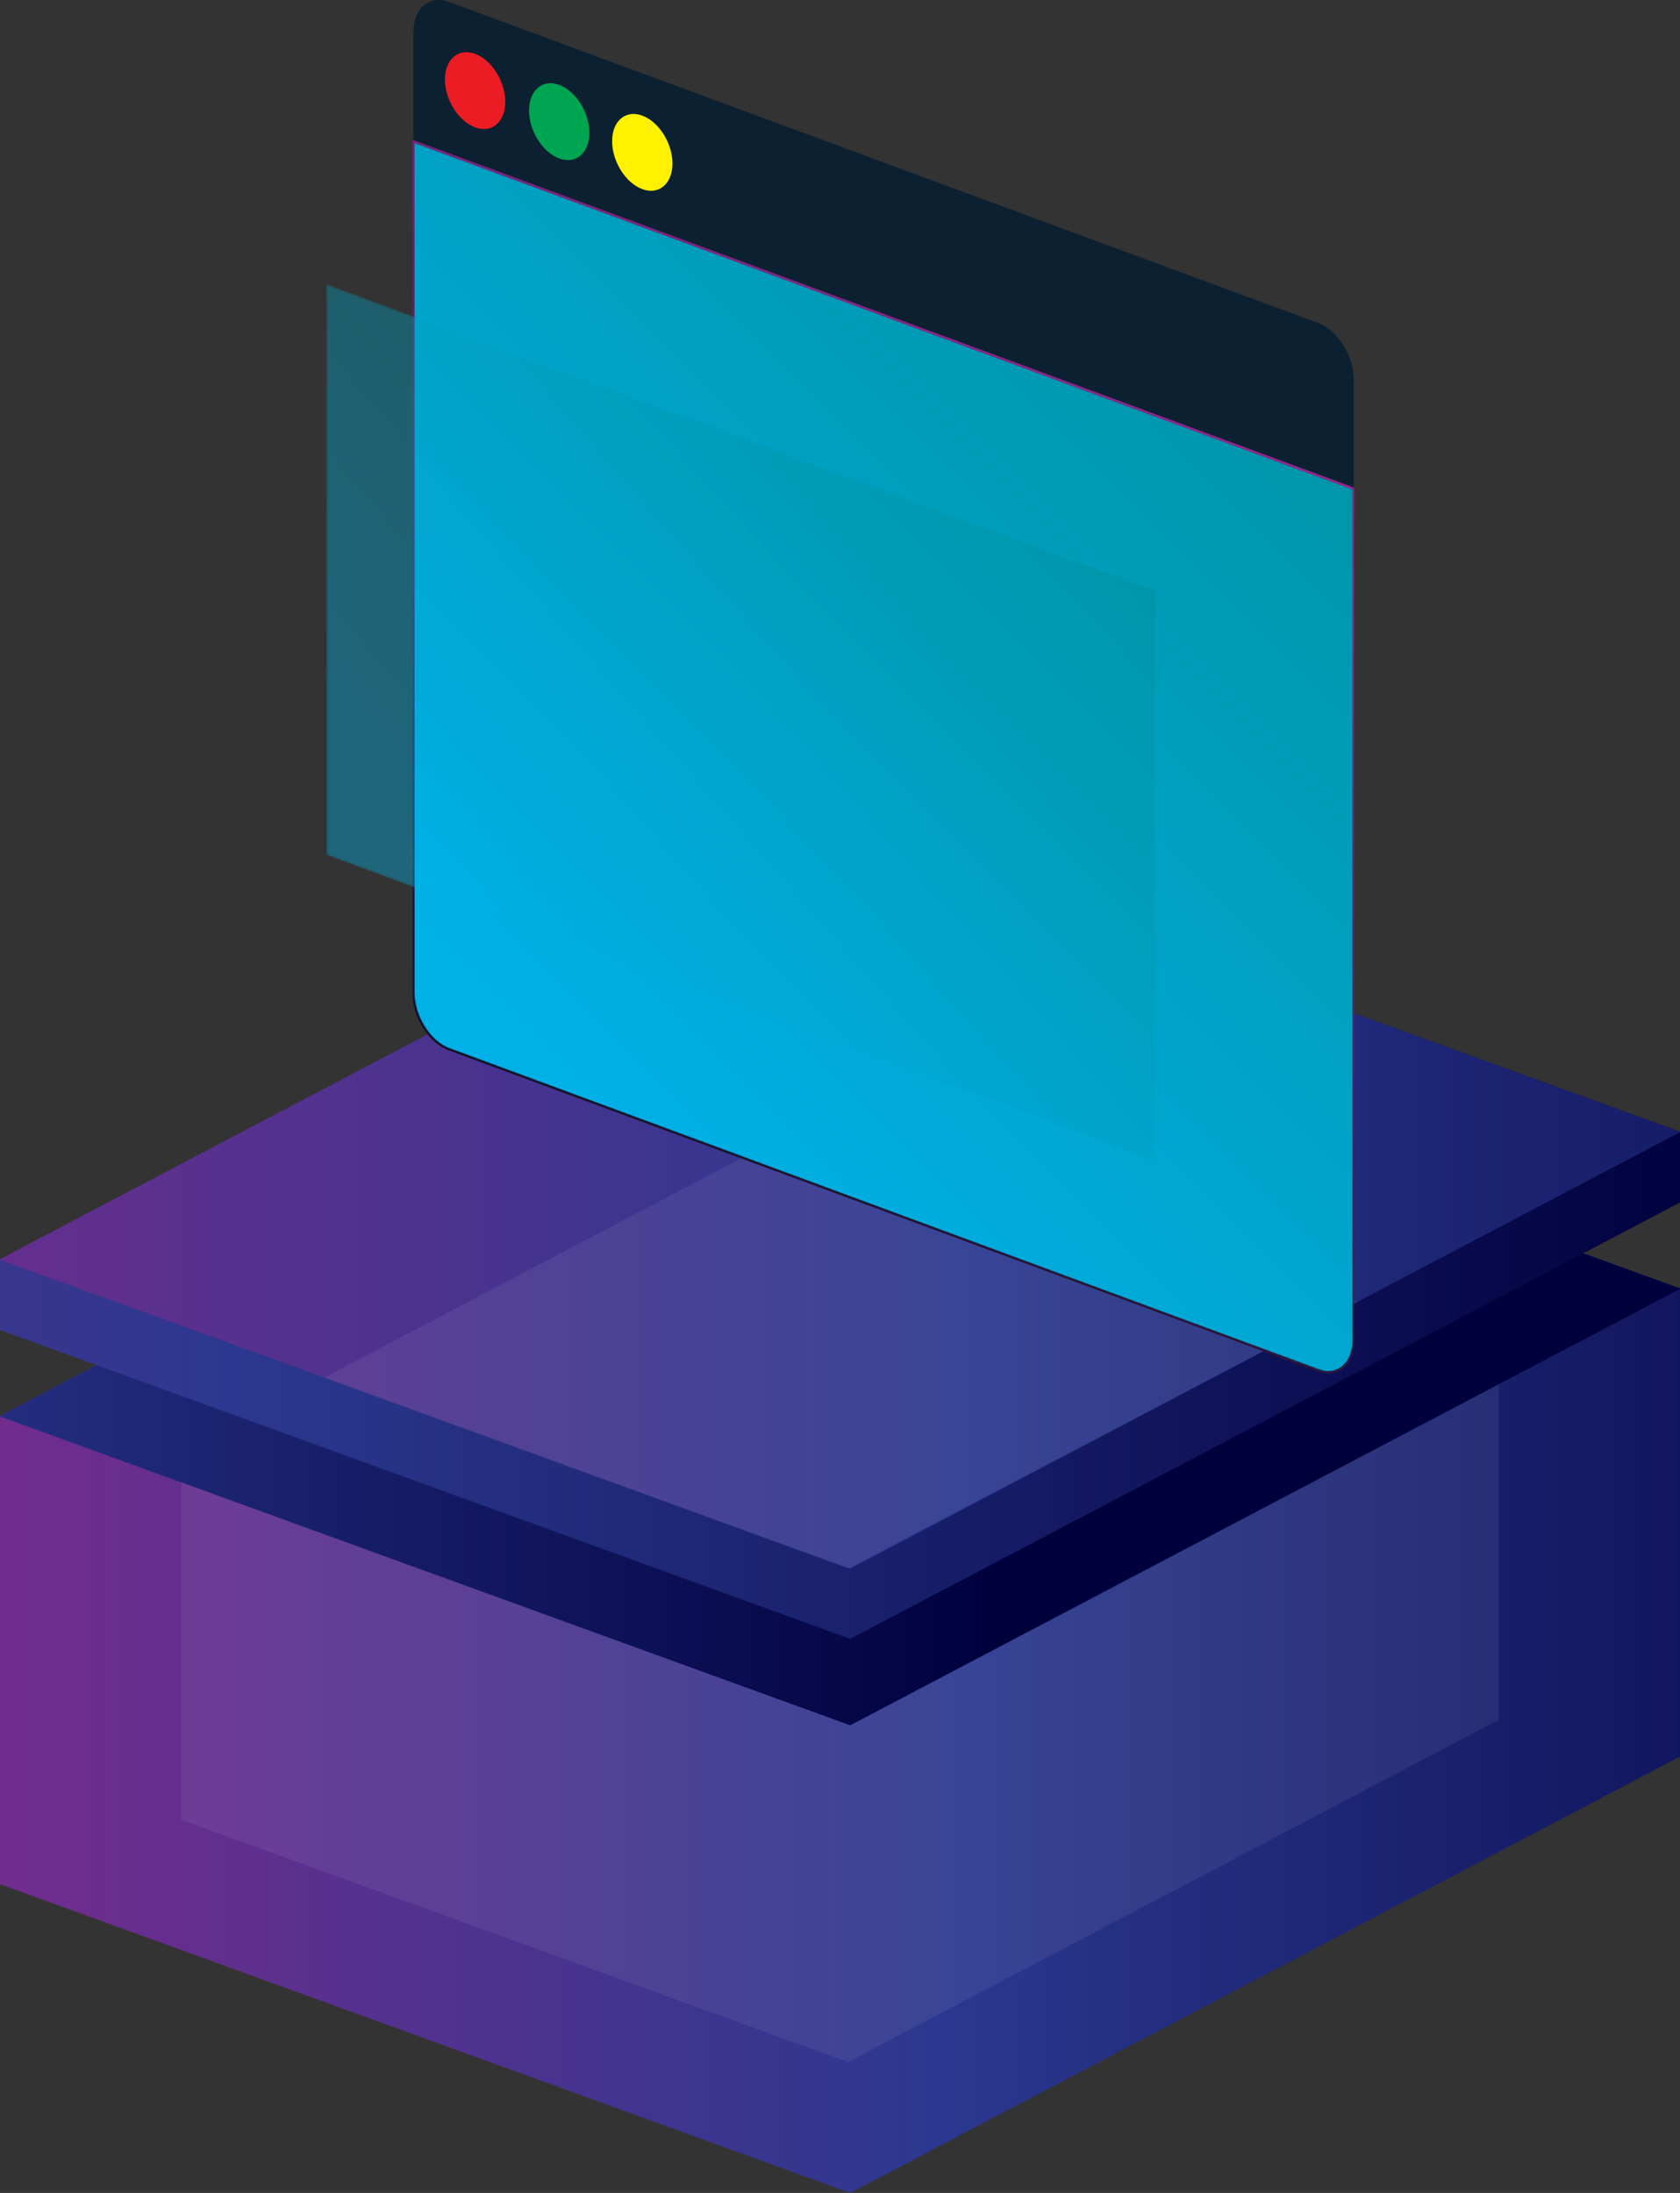
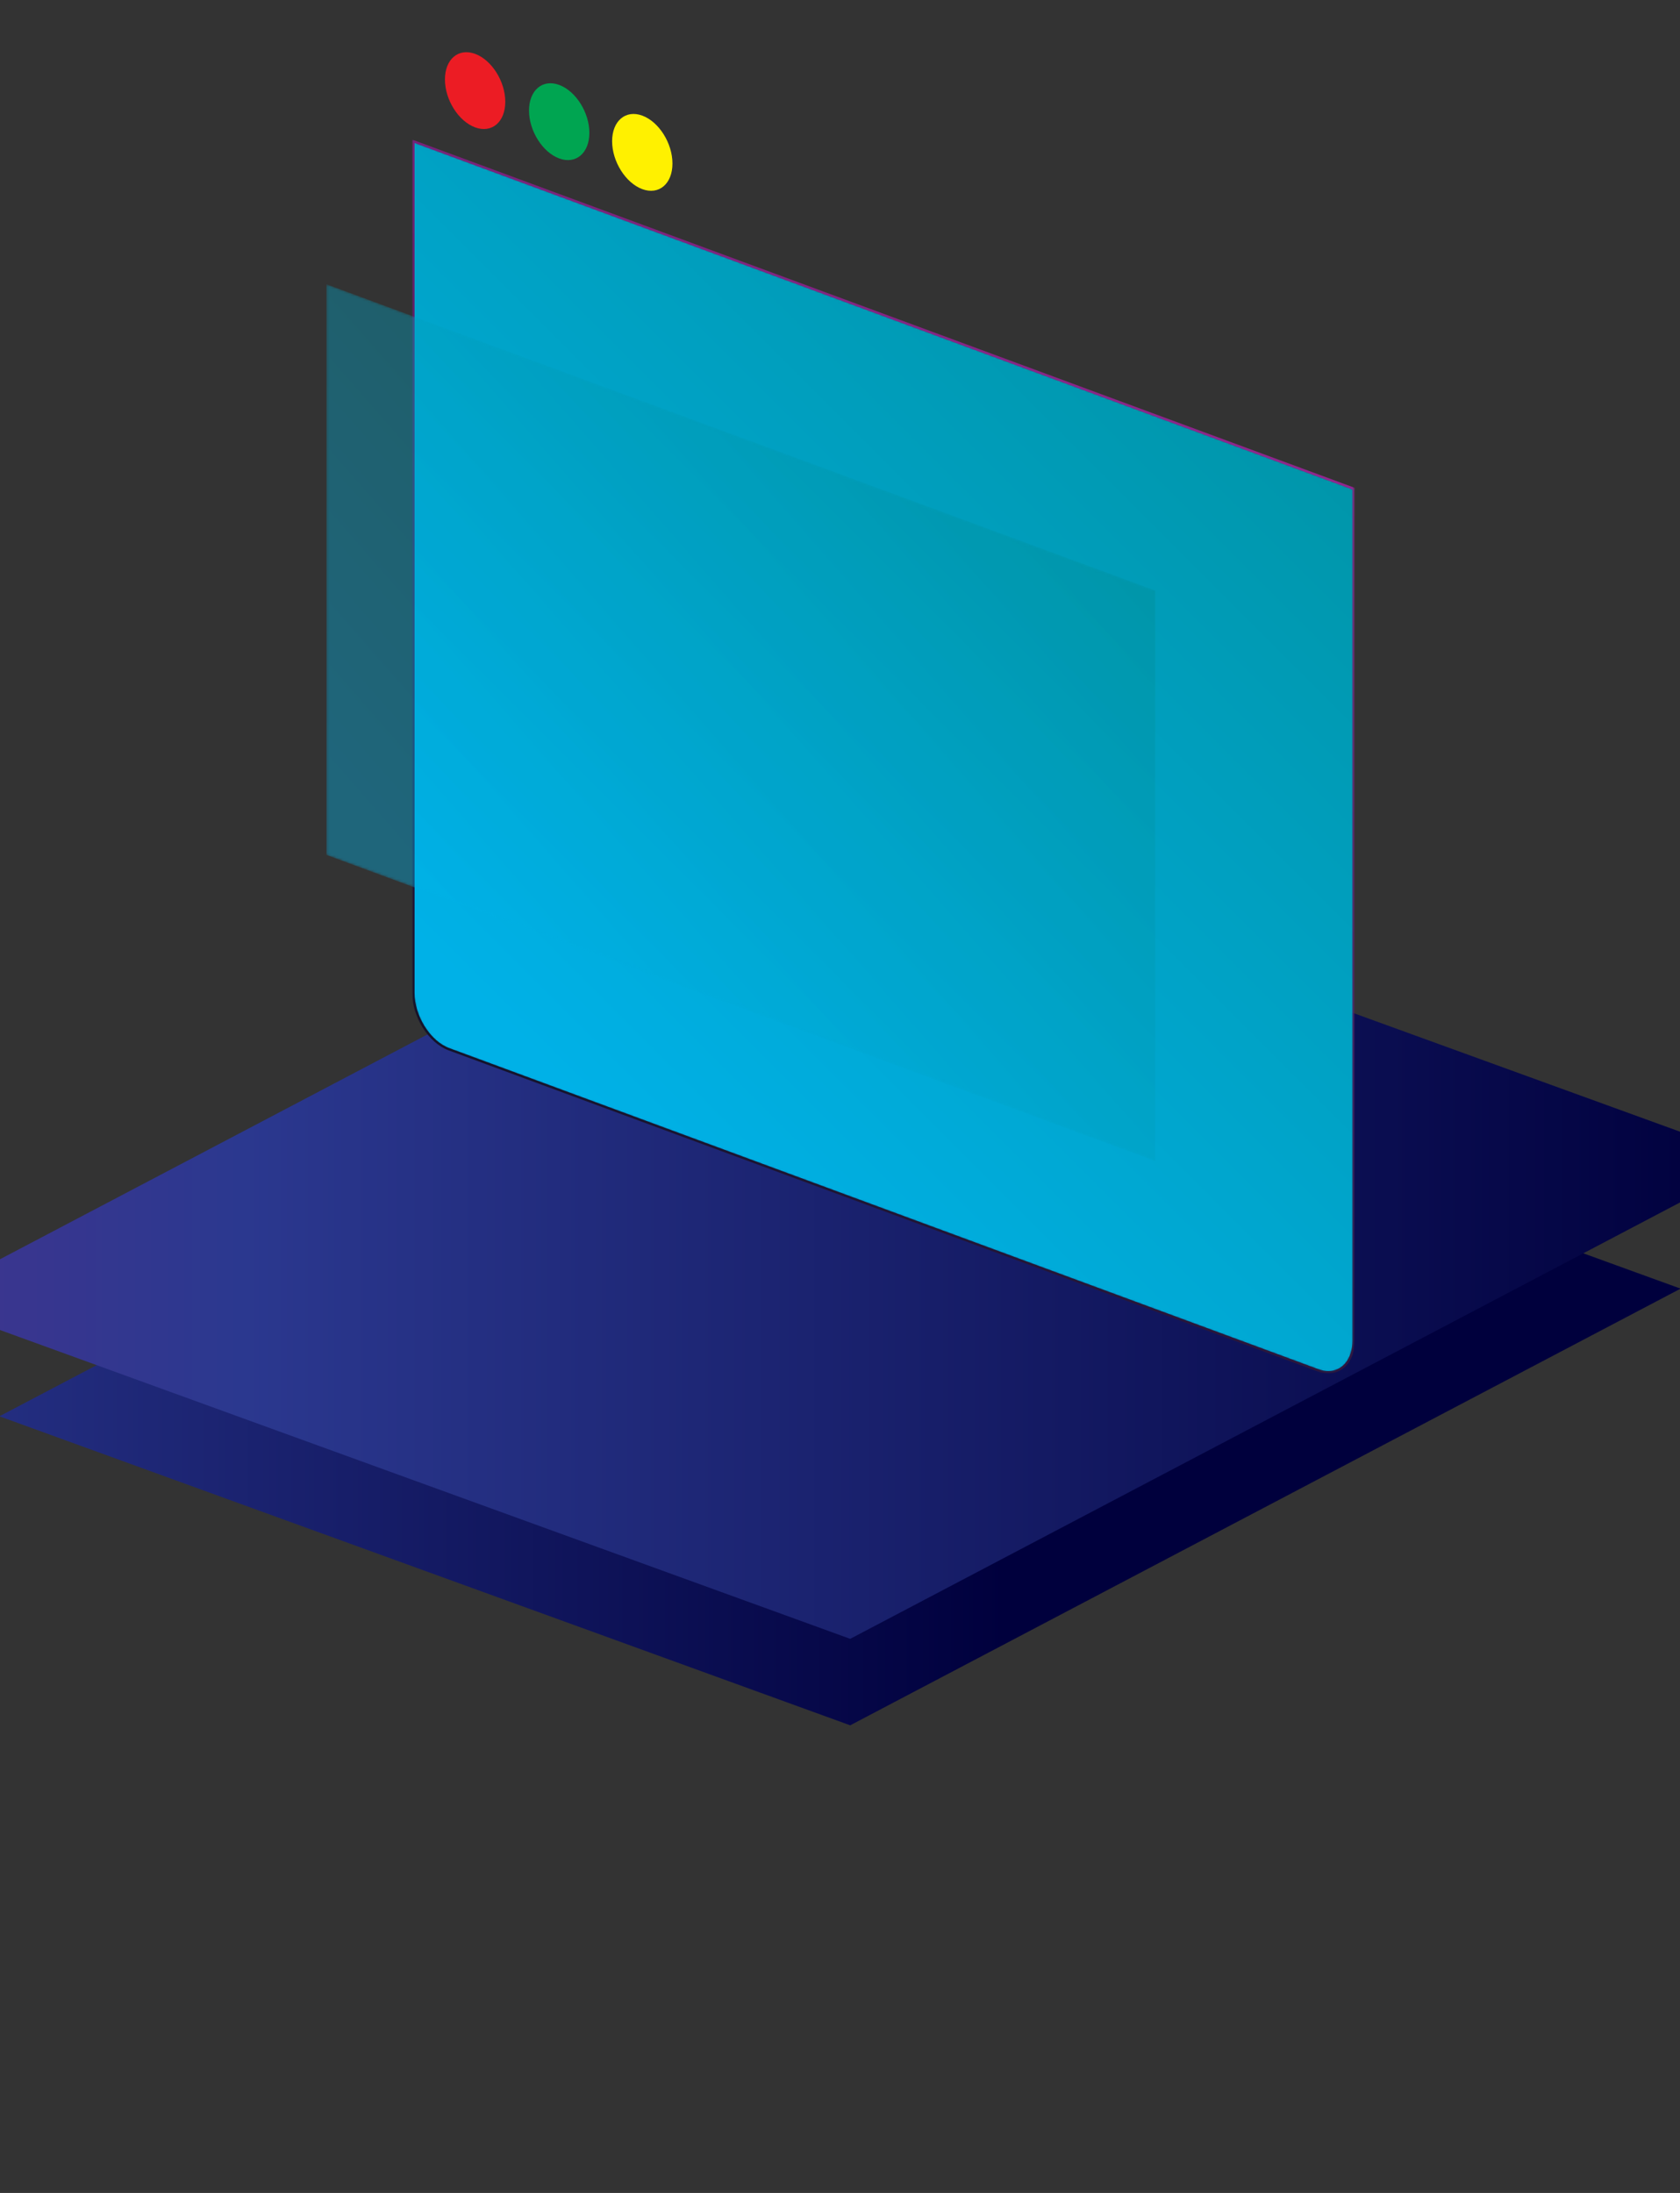
<svg xmlns="http://www.w3.org/2000/svg" xmlns:xlink="http://www.w3.org/1999/xlink" version="1.1" id="Calque_1" x="0px" y="0px" width="706.652px" height="922.31px" viewBox="0 0 706.652 922.31" enable-background="new 0 0 706.652 922.31" xml:space="preserve">
  <rect x="0" y="0" width="706.652" height="922.31" fill="#333333" stroke="none" />
  <g>
    <defs>
      <rect id="SVGID_1_" width="706.652" height="922.31" />
    </defs>
    <clipPath id="SVGID_2_">
      <use xlink:href="#SVGID_1_" overflow="visible" />
    </clipPath>
    <g clip-path="url(#SVGID_2_)">
      <defs>
-         <polygon id="SVGID_3_" points="0,595.527 0,792.43 357.613,922.31 706.652,738.785 706.652,541.883 349.039,412.002    " />
-       </defs>
+         </defs>
      <clipPath id="SVGID_4_">
        <use xlink:href="#SVGID_3_" overflow="visible" />
      </clipPath>
      <linearGradient id="SVGID_5_" gradientUnits="userSpaceOnUse" x1="0" y1="922.31" x2="1" y2="922.31" gradientTransform="matrix(1070.721 20.354 20.354 -1070.721 -18932.541 988194.125)">
        <stop offset="0" style="stop-color:#90278E" />
        <stop offset="0.525" style="stop-color:#2B388F" />
        <stop offset="1" style="stop-color:#00003D" />
      </linearGradient>
      <polygon clip-path="url(#SVGID_4_)" fill="url(#SVGID_5_)" points="0.255,398.574 716.35,412.187 706.396,935.739 -9.697,922.125       " />
    </g>
    <g clip-path="url(#SVGID_2_)">
      <defs>
-         <rect id="SVGID_6_" width="706.652" height="922.31" />
-       </defs>
+         </defs>
      <clipPath id="SVGID_7_">
        <use xlink:href="#SVGID_6_" overflow="visible" />
      </clipPath>
      <g opacity="0.07" clip-path="url(#SVGID_7_)">
        <g>
          <defs>
            <rect id="SVGID_8_" x="76.266" y="467.077" width="554.12" height="400.158" />
          </defs>
          <clipPath id="SVGID_9_">
            <use xlink:href="#SVGID_8_" overflow="visible" />
          </clipPath>
          <polygon clip-path="url(#SVGID_9_)" fill="#FFFFFF" points="349.964,467.078 76.266,610.988 76.266,765.389 356.688,867.235       630.387,723.325 630.387,568.923     " />
        </g>
      </g>
    </g>
    <g clip-path="url(#SVGID_2_)">
      <defs>
        <polygon id="SVGID_10_" points="0,595.527 0,595.75 357.613,725.629 706.652,542.104 706.652,541.883 349.039,412.002    " />
      </defs>
      <clipPath id="SVGID_11_">
        <use xlink:href="#SVGID_10_" overflow="visible" />
      </clipPath>
      <linearGradient id="SVGID_12_" gradientUnits="userSpaceOnUse" x1="0" y1="922.31" x2="1" y2="922.31" gradientTransform="matrix(1065.078 20.247 20.247 -1065.078 -19312.6 982882.25)">
        <stop offset="0" style="stop-color:#90278E" />
        <stop offset="0.525" style="stop-color:#2B388F" />
        <stop offset="1" style="stop-color:#00003D" />
      </linearGradient>
      <polygon clip-path="url(#SVGID_11_)" fill="url(#SVGID_12_)" points="0.255,398.574 712.611,412.115 706.396,739.057     -5.96,725.516   " />
    </g>
    <g clip-path="url(#SVGID_2_)">
      <defs>
        <polygon id="SVGID_13_" points="0,529.607 0,559.376 357.613,689.257 706.652,505.731 706.652,475.961 349.039,346.081    " />
      </defs>
      <clipPath id="SVGID_14_">
        <use xlink:href="#SVGID_13_" overflow="visible" />
      </clipPath>
      <linearGradient id="SVGID_15_" gradientUnits="userSpaceOnUse" x1="0" y1="922.309" x2="1" y2="922.309" gradientTransform="matrix(1298.918 23.51 23.51 -1298.918 -22254.701 1198505.875)">
        <stop offset="0" style="stop-color:#90278E" />
        <stop offset="0.525" style="stop-color:#2B388F" />
        <stop offset="1" style="stop-color:#00003D" />
      </linearGradient>
      <polygon clip-path="url(#SVGID_14_)" fill="url(#SVGID_15_)" points="0.231,333.295 712.861,346.193 706.421,702.043     -6.209,689.145   " />
    </g>
    <g clip-path="url(#SVGID_2_)">
      <defs>
-         <polygon id="SVGID_16_" points="0,529.607 0,529.828 357.613,659.708 706.652,476.184 706.652,475.961 349.039,346.081    " />
-       </defs>
+         </defs>
      <clipPath id="SVGID_17_">
        <use xlink:href="#SVGID_16_" overflow="visible" />
      </clipPath>
      <linearGradient id="SVGID_18_" gradientUnits="userSpaceOnUse" x1="0" y1="922.31" x2="1" y2="922.31" gradientTransform="matrix(1297.934 23.492 23.492 -1297.934 -21943.281 1197588.75)">
        <stop offset="0" style="stop-color:#90278E" />
        <stop offset="0.525" style="stop-color:#2B388F" />
        <stop offset="1" style="stop-color:#00003D" />
      </linearGradient>
      <polygon clip-path="url(#SVGID_17_)" fill="url(#SVGID_18_)" points="0.231,333.295 712.326,346.184 706.421,672.495     -5.675,659.605   " />
    </g>
    <g clip-path="url(#SVGID_2_)">
      <defs>
        <rect id="SVGID_19_" width="706.652" height="922.31" />
      </defs>
      <clipPath id="SVGID_20_">
        <use xlink:href="#SVGID_19_" overflow="visible" />
      </clipPath>
      <g opacity="0.07" clip-path="url(#SVGID_20_)">
        <g>
          <defs>
-             <rect id="SVGID_21_" x="136.403" y="467.077" width="434.77" height="192.632" />
-           </defs>
+             </defs>
          <clipPath id="SVGID_22_">
            <use xlink:href="#SVGID_21_" overflow="visible" />
          </clipPath>
          <polygon clip-path="url(#SVGID_22_)" fill="#FFFFFF" points="349.964,467.078 136.402,579.369 356.688,659.708 571.174,547.417           " />
        </g>
      </g>
-       <path clip-path="url(#SVGID_20_)" fill="#0B2030" d="M554.414,135.846L188.866,0.818c-8.238-3.043-14.979,2.678-14.979,12.714    v45.91l395.506,146.094v-45.91C569.393,149.59,562.651,138.889,554.414,135.846" />
    </g>
    <g clip-path="url(#SVGID_2_)">
      <defs>
        <path id="SVGID_23_" d="M173.886,417.563c0,10.004,6.741,20.678,14.98,23.721l365.548,135.028     c8.238,3.043,14.978-2.652,14.978-12.656V205.537L173.886,59.442V417.563z" />
      </defs>
      <clipPath id="SVGID_24_">
        <use xlink:href="#SVGID_23_" overflow="visible" />
      </clipPath>
      <defs>
        <filter id="Adobe_OpacityMaskFilter" filterUnits="userSpaceOnUse" x="-84.973" y="-139.113" width="913.224" height="917.024">
          <feColorMatrix type="matrix" values="1 0 0 0 0  0 1 0 0 0  0 0 1 0 0  0 0 0 1 0" />
        </filter>
      </defs>
      <mask maskUnits="userSpaceOnUse" x="-84.973" y="-139.113" width="913.224" height="917.024" id="SVGID_25_">
        <g filter="url(#Adobe_OpacityMaskFilter)">
          <linearGradient id="SVGID_26_" gradientUnits="userSpaceOnUse" x1="0" y1="922.314" x2="1" y2="922.314" gradientTransform="matrix(-437.19 433.131 633.202 644.45 -583336.438 -594365)">
            <stop offset="0" style="stop-color:#FFFFFF" />
            <stop offset="1" style="stop-color:#000000" />
          </linearGradient>
          <polygon clip-path="url(#SVGID_24_)" fill="url(#SVGID_26_)" points="828.251,322.899 368.976,777.911 -84.973,315.898       374.302,-139.113     " />
        </g>
      </mask>
      <linearGradient id="SVGID_27_" gradientUnits="userSpaceOnUse" x1="0" y1="922.316" x2="1" y2="922.316" gradientTransform="matrix(-437.19 433.131 633.202 644.449 -583336.375 -594364.938)">
        <stop offset="0" style="stop-color:#00888B" />
        <stop offset="1" style="stop-color:#00B1E7" />
      </linearGradient>
      <polygon clip-path="url(#SVGID_24_)" mask="url(#SVGID_25_)" fill="url(#SVGID_27_)" points="828.251,322.899 368.976,777.911     -84.973,315.898 374.302,-139.113   " />
    </g>
    <g clip-path="url(#SVGID_2_)">
      <defs>
        <rect id="SVGID_28_" width="706.652" height="922.31" />
      </defs>
      <clipPath id="SVGID_29_">
        <use xlink:href="#SVGID_28_" overflow="visible" />
      </clipPath>
      <defs>
        <filter id="Adobe_OpacityMaskFilter_1_" filterUnits="userSpaceOnUse" x="173.387" y="58.724" width="396.506" height="518.908">
          <feColorMatrix type="matrix" values="1 0 0 0 0  0 1 0 0 0  0 0 1 0 0  0 0 0 1 0" />
        </filter>
      </defs>
      <mask maskUnits="userSpaceOnUse" x="173.387" y="58.724" width="396.506" height="518.908" id="SVGID_30_">
        <g filter="url(#Adobe_OpacityMaskFilter_1_)">
          <linearGradient id="SVGID_31_" gradientUnits="userSpaceOnUse" x1="0" y1="922.359" x2="1" y2="922.359" gradientTransform="matrix(-123.592 396.637 470.986 290.038 -433963.469 -267385.156)">
            <stop offset="0" style="stop-color:#FFFFFF" />
            <stop offset="1" style="stop-color:#000000" />
          </linearGradient>
          <polygon clip-path="url(#SVGID_29_)" fill="url(#SVGID_31_)" points="947.775,148.486 592.886,1287.415 -241.124,773.824       113.766,-365.104     " />
        </g>
      </mask>
      <linearGradient id="SVGID_32_" gradientUnits="userSpaceOnUse" x1="0" y1="922.311" x2="1" y2="922.311" gradientTransform="matrix(-123.592 396.638 470.986 290.037 -433963.375 -267384.719)">
        <stop offset="0" style="stop-color:#90278E" />
        <stop offset="1" style="stop-color:#12142A" />
      </linearGradient>
      <path clip-path="url(#SVGID_29_)" mask="url(#SVGID_30_)" fill="url(#SVGID_32_)" d="M554.414,576.313l-0.174,0.469    L188.692,441.754c-8.496-3.167-15.285-13.972-15.306-24.191V58.724l396.506,146.464v358.468    c-0.011,8.345-4.675,13.962-11.148,13.976c-1.437,0-2.95-0.276-4.504-0.851L554.414,576.313l0.173-0.47    c1.454,0.538,2.849,0.789,4.157,0.789c5.814-0.007,10.12-4.965,10.148-12.976V205.885L174.387,60.16v357.403    c-0.021,9.789,6.671,20.334,14.652,23.253l365.548,135.028L554.414,576.313z" />
      <path clip-path="url(#SVGID_29_)" fill="#EC1C24" d="M199.843,22.653c7.009,2.589,12.69,11.609,12.69,20.147    c0,8.538-5.681,13.36-12.69,10.771c-7.009-2.589-12.69-11.608-12.69-20.147C187.153,24.887,192.834,20.064,199.843,22.653" />
      <path clip-path="url(#SVGID_29_)" fill="#00A551" d="M235.21,35.717c7.009,2.589,12.69,11.609,12.69,20.147    c0,8.538-5.681,13.36-12.69,10.771c-7.009-2.588-12.69-11.608-12.69-20.147C222.521,37.951,228.202,33.128,235.21,35.717" />
      <path clip-path="url(#SVGID_29_)" fill="#FFF100" d="M270.162,48.627c7.009,2.589,12.69,11.609,12.69,20.146    c0,8.539-5.681,13.361-12.69,10.772c-7.009-2.589-12.69-11.609-12.69-20.147C257.472,50.861,263.153,46.039,270.162,48.627" />
      <g opacity="0.4" clip-path="url(#SVGID_29_)">
        <g>
          <defs>
            <rect id="SVGID_33_" x="137.26" y="119.532" width="348.809" height="368.868" />
          </defs>
          <clipPath id="SVGID_34_">
            <use xlink:href="#SVGID_33_" overflow="visible" />
          </clipPath>
          <g clip-path="url(#SVGID_34_)">
            <defs>
              <polygon id="SVGID_35_" points="486.067,488.4 137.259,359.556 137.259,119.532 486.067,248.377       " />
            </defs>
            <clipPath id="SVGID_36_">
              <use xlink:href="#SVGID_35_" overflow="visible" />
            </clipPath>
            <defs>
              <filter id="Adobe_OpacityMaskFilter_2_" filterUnits="userSpaceOnUse" x="-44.991" y="-52.807" width="713.309" height="713.545">
                <feColorMatrix type="matrix" values="1 0 0 0 0  0 1 0 0 0  0 0 1 0 0  0 0 0 1 0" />
              </filter>
            </defs>
            <mask maskUnits="userSpaceOnUse" x="-44.991" y="-52.807" width="713.309" height="713.545" id="SVGID_37_">
              <g filter="url(#Adobe_OpacityMaskFilter_2_)">
                <linearGradient id="SVGID_38_" gradientUnits="userSpaceOnUse" x1="0" y1="922.308" x2="1" y2="922.308" gradientTransform="matrix(-264.892 226.935 226.935 264.892 -208838.531 -244140.047)">
                  <stop offset="0" style="stop-color:#FFFFFF" />
                  <stop offset="1" style="stop-color:#000000" />
                </linearGradient>
                <polygon clip-path="url(#SVGID_36_)" fill="url(#SVGID_38_)" points="668.317,332.265 284.903,660.739 -44.991,275.667          338.423,-52.807        " />
              </g>
            </mask>
            <linearGradient id="SVGID_39_" gradientUnits="userSpaceOnUse" x1="0" y1="922.308" x2="1" y2="922.308" gradientTransform="matrix(-264.892 226.935 226.935 264.892 -208838.562 -244140.062)">
              <stop offset="0" style="stop-color:#00888B" />
              <stop offset="1" style="stop-color:#00B1E7" />
            </linearGradient>
            <polygon clip-path="url(#SVGID_36_)" mask="url(#SVGID_37_)" fill="url(#SVGID_39_)" points="668.317,332.265 284.903,660.739        -44.991,275.667 338.423,-52.807      " />
          </g>
        </g>
      </g>
    </g>
  </g>
</svg>